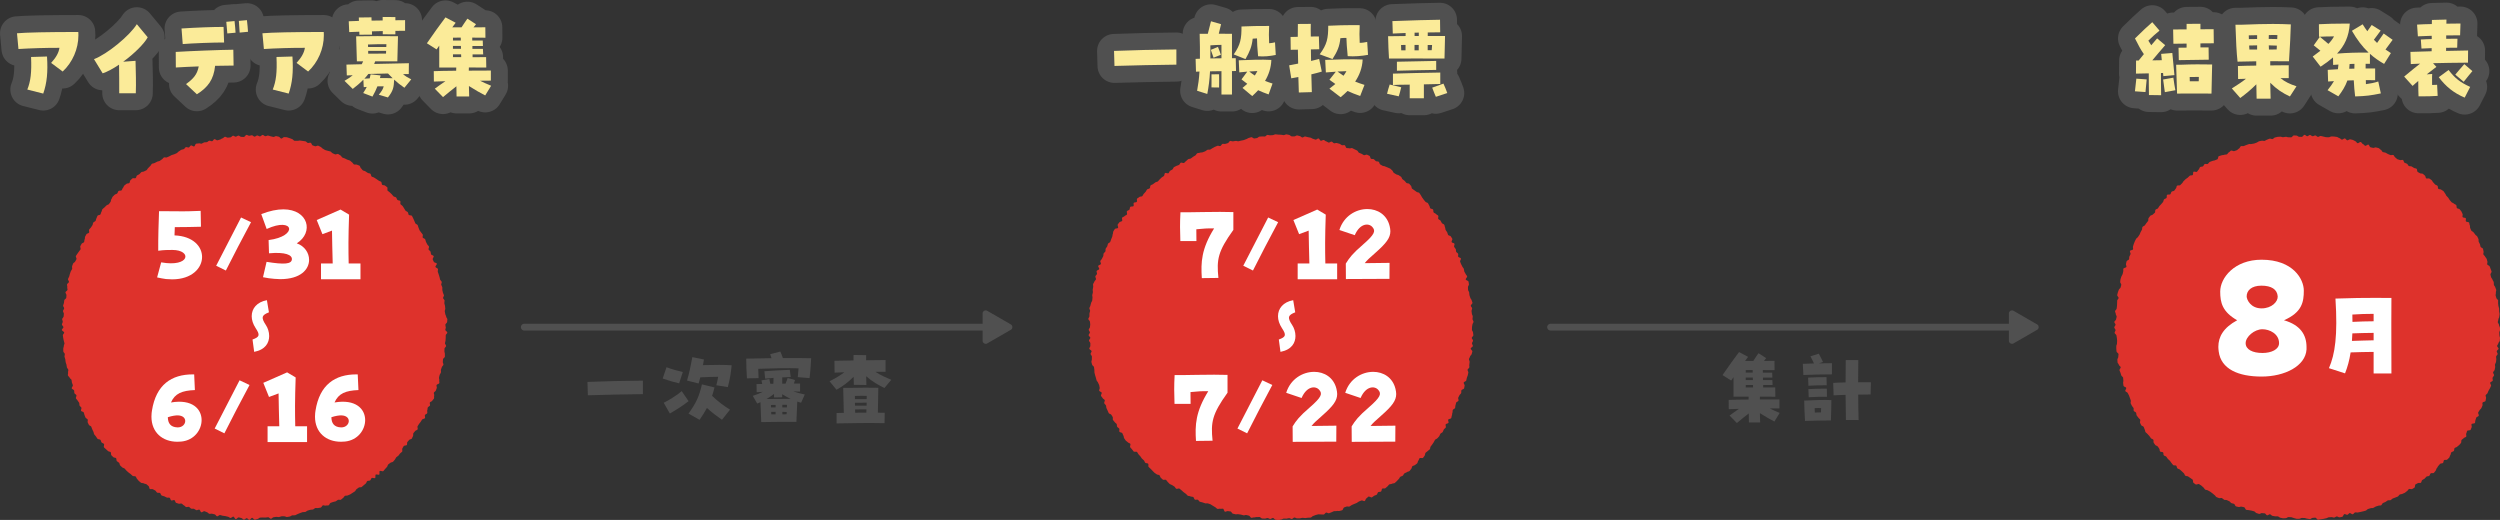
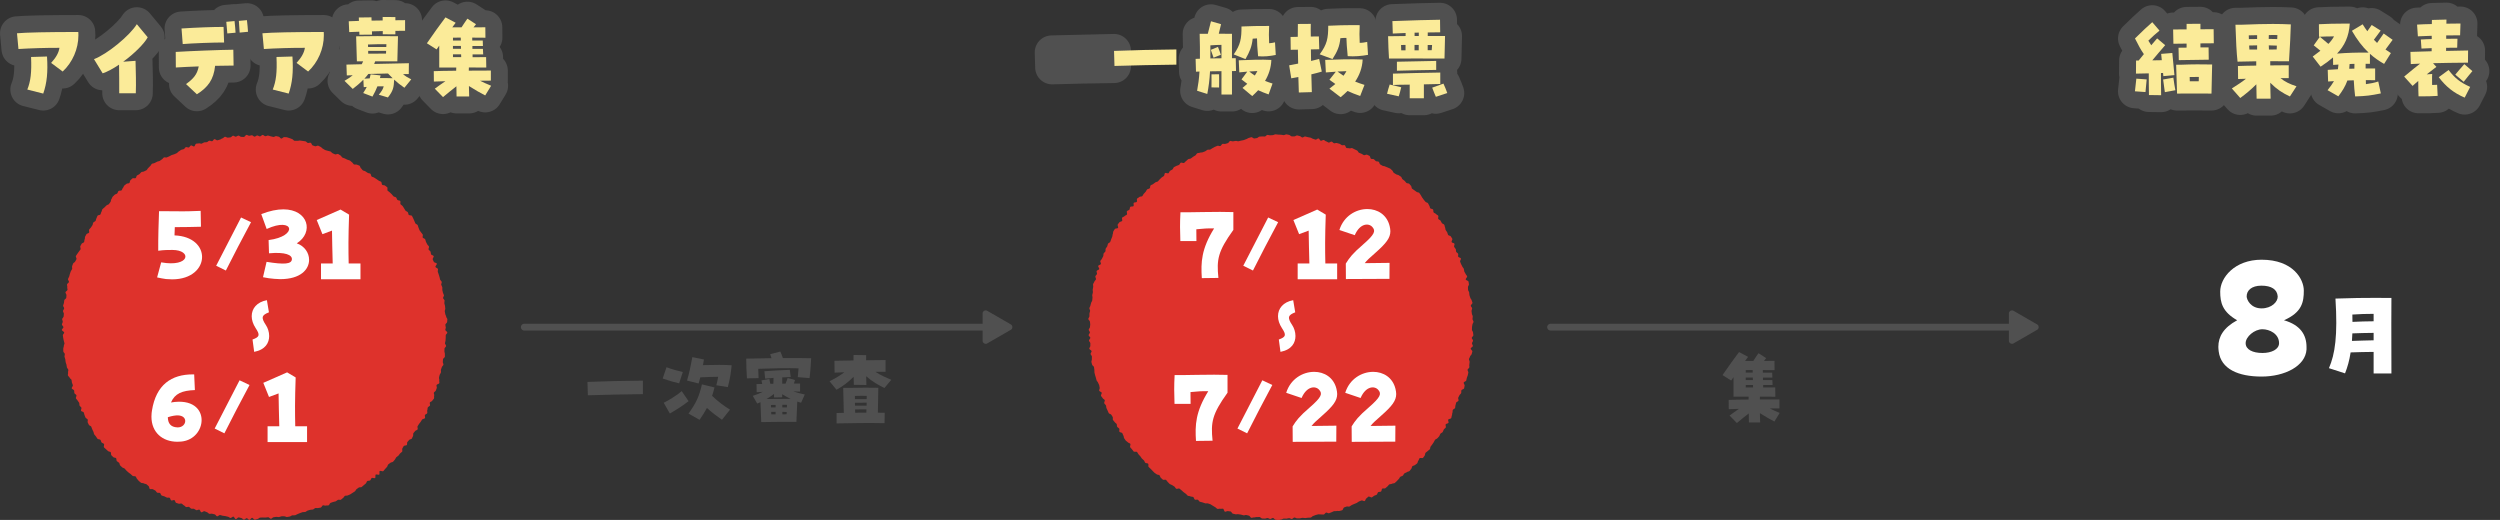
<svg xmlns="http://www.w3.org/2000/svg" id="_レイヤー_2" viewBox="0 0 737.07 153.29">
  <rect x="0" y="0" width="737.07" height="153.29" fill="#333333" stroke="none" />
  <defs>
    <style>.cls-1,.cls-2,.cls-3,.cls-4{stroke-width:0px;}.cls-1,.cls-5{fill:#505050;}.cls-6{stroke-width:2px;}.cls-6,.cls-5,.cls-7{stroke:#505050;}.cls-6,.cls-7{fill:none;stroke-linecap:round;stroke-linejoin:round;}.cls-2{fill:#de322c;}.cls-3{fill:#fbeb99;}.cls-4{fill:#fff;}.cls-5{stroke-width:.5px;}.cls-7{stroke-width:10px;}</style>
  </defs>
  <g id="design">
    <path class="cls-7" d="M15.07,18.55c1.48-1.62,2.24-3,2.46-4.45-3.27-.03-8.96.14-12.09.35l-.43-4.64c2.65-.24,9.1-.38,18.08-.38.03.19.03.32.03.94,0,4.05-1.73,8.02-4.64,10.72l-3.4-2.54ZM8.05,26.41c1-2.48,1.3-5.05,1.11-9.61l4.7-.14c.3,4.62-.03,7.83-1.11,10.93l-4.7-1.19Z" />
    <path class="cls-7" d="M35.1,19.06c-1.75,1.19-3.4,2.08-4.83,2.56l-2.56-4.18c3.89-1.46,10.53-6.91,12.63-10.31l3.21,3.86c-.94,1.81-3.99,4.86-7.23,7.21l3.64-.27c.08,3.21.19,6.45.08,9.56h-4.89c.03-2.32-.03-6.13-.05-8.42Z" />
    <path class="cls-7" d="M54.84,24.79c2.24-1.59,3.32-2.92,3.75-5.21-2.35.08-4.7.19-6.75.32l-.03-4.59c3.81-.24,13.31-.62,16.98-.65l.08,4.67c-1.48,0-3.4.03-5.45.08-.43,4.1-2.13,6.34-5.37,8.39l-3.21-3.02ZM53.52,8.4c3.97-.27,9.8-.49,12.39-.46l.16,4.59c-2.86-.03-9.56.24-12.2.46l-.35-4.59ZM66.72,6.43l2.43-.22c.14,1.03.24,2.65.3,3.43l-2.43.22c-.05-.89-.19-2.4-.3-3.43ZM70.42,6.16l2.38-.22c.14,1.03.27,2.62.32,3.43l-2.46.24c-.05-1-.19-2.48-.24-3.46Z" />
    <path class="cls-7" d="M87.43,18.55c1.48-1.62,2.24-3,2.46-4.45-3.27-.03-8.96.14-12.09.35l-.43-4.64c2.65-.24,9.1-.38,18.08-.38.03.19.03.32.03.94,0,4.05-1.73,8.02-4.64,10.72l-3.4-2.54ZM80.41,26.41c1-2.48,1.3-5.05,1.11-9.61l4.7-.14c.3,4.62-.03,7.83-1.11,10.93l-4.7-1.19Z" />
    <path class="cls-7" d="M111.67,27.94c.97-1.19,1.21-1.62,1.46-2.48h-1.86c-.38.97-.81,1.89-1.46,3.02l-2.73-1.05c.43-.67.78-1.24,1.05-1.81l-.89.08-.11-2.21c-.94.97-2,1.86-3.13,2.73l-2.43-2.38c.92-.54,1.73-1.08,2.43-1.65-.62.03-1.21.05-1.75.05l-.11-3.19c1.51-.05,3.02-.08,4.51-.11.16-.3.3-.57.43-.86h-1.86c-.08-1.73-.16-6.05-.22-7.37,3.48-.08,8.99-.08,12.34-.03-.08,1.97-.14,6.42-.19,7.4h-6.53c-.08.27-.19.51-.3.78,3.46-.08,6.88-.13,10.23-.22l-.03,3.19c-.57,0-1.13.03-1.7.03.65.57,1.38,1.03,2.43,1.54l-2.02,2.48c-1.13-.76-2.13-1.57-3.02-2.4-.11,2.32-.27,3.27-1.84,5.26l-2.7-.81ZM105.93,9.35c-1,.05-2,.08-2.97.11l-.14-3.19c.92-.03,1.94-.05,3-.11,0-.35-.03-.7-.03-1l3.73-.05c0,.27.03.59.03.97,1.11-.03,2.21-.05,3.27-.05v-1.03l3.75.03v.94c1.08-.03,2.08-.03,2.86-.03v3.13c-.92,0-1.86,0-2.86.03v1.03l-3.72-.03v-.94l-3.19.08c0,.35.03.7.03.97l-3.73.03c0-.27-.03-.57-.03-.89ZM109,23.11c.08-.35.19-.76.27-1.19l2.94.32c-.05.27-.13.54-.19.78,1.19-.03,2.43,0,3.75.05-.46-.46-.92-.92-1.38-1.4-1.94.03-3.89.11-5.8.14-.35.49-.73.94-1.16,1.38l1.57-.08ZM113.89,13.85c0-.3,0-.57.03-.81-1.75-.03-3.7,0-5.43.08,0,.22.03.49.03.73h5.37ZM113.81,15.8c0-.24.03-.54.03-.81h-5.29v.84c2.21,0,3.48,0,5.26-.03Z" />
    <path class="cls-7" d="M127.88,20.98c1.13-.05,3.78-.11,6.61-.13,0-.32.03-.65.03-.94h-5.02v-6.45c-.27.38-.51.73-.78,1.11l-2.86-1.81c1.94-2.83,3.91-5.56,5.48-7.64l3,1.59c-.35.46-.67.89-1,1.35h2.73c.7-1.05,1.11-1.7,1.73-2.56l2.54,1.65c-.3.35-.51.62-.73.92,1.16,0,2.29-.03,3.48-.03l.03,3.08c-1.08,0-2.43-.03-3.89-.03v.86h3.1l.05,1.62h-3.1v.84h3.1l.08,1.62h-3.13v.84c1.35,0,2.65-.03,3.99-.03l.05,3.08c-1.4,0-3.21-.03-5.13-.03,0,.3-.03.62-.03.94,3.02-.03,5.7-.03,6.51-.03v2.97c-.62,0-1.78,0-3.21.03.97.49,2.05.97,3.29,1.48l-1.75,2.86c-1.43-.73-3.1-1.7-4.8-2.78.03,1.05.05,2.08.08,3.08h-3.72c-.03-.81-.05-1.86-.05-3-1.3,1.03-2.75,2.16-3.94,3.19l-2.43-2.48c1-.76,2.08-1.48,3.13-2.21-1.46.03-2.67.08-3.4.11l-.03-3.05ZM135.87,11.94c0-.27-.03-.57-.03-.86-.76,0-1.54,0-2.29.03v.84h2.32ZM135.92,14.39c0-.27,0-.57-.03-.84h-2.35v.84h2.38ZM133.55,16.85h2.43c0-.3,0-.57-.03-.84h-2.4v.84Z" />
    <path class="cls-3" d="M15.07,18.55c1.48-1.62,2.24-3,2.46-4.45-3.27-.03-8.96.14-12.09.35l-.43-4.64c2.65-.24,9.1-.38,18.08-.38.03.19.03.32.03.94,0,4.05-1.73,8.02-4.64,10.72l-3.4-2.54ZM8.05,26.41c1-2.48,1.3-5.05,1.11-9.61l4.7-.14c.3,4.62-.03,7.83-1.11,10.93l-4.7-1.19Z" />
    <path class="cls-3" d="M35.1,19.06c-1.75,1.19-3.4,2.08-4.83,2.56l-2.56-4.18c3.89-1.46,10.53-6.91,12.63-10.31l3.21,3.86c-.94,1.81-3.99,4.86-7.23,7.21l3.64-.27c.08,3.21.19,6.45.08,9.56h-4.89c.03-2.32-.03-6.13-.05-8.42Z" />
    <path class="cls-3" d="M54.84,24.79c2.24-1.59,3.32-2.92,3.75-5.21-2.35.08-4.7.19-6.75.32l-.03-4.59c3.81-.24,13.31-.62,16.98-.65l.08,4.67c-1.48,0-3.4.03-5.45.08-.43,4.1-2.13,6.34-5.37,8.39l-3.21-3.02ZM53.52,8.4c3.97-.27,9.8-.49,12.39-.46l.16,4.59c-2.86-.03-9.56.24-12.2.46l-.35-4.59ZM66.72,6.43l2.43-.22c.14,1.03.24,2.65.3,3.43l-2.43.22c-.05-.89-.19-2.4-.3-3.43ZM70.42,6.16l2.38-.22c.14,1.03.27,2.62.32,3.43l-2.46.24c-.05-1-.19-2.48-.24-3.46Z" />
    <path class="cls-3" d="M87.43,18.55c1.48-1.62,2.24-3,2.46-4.45-3.27-.03-8.96.14-12.09.35l-.43-4.64c2.65-.24,9.1-.38,18.08-.38.03.19.03.32.03.94,0,4.05-1.73,8.02-4.64,10.72l-3.4-2.54ZM80.41,26.41c1-2.48,1.3-5.05,1.11-9.61l4.7-.14c.3,4.62-.03,7.83-1.11,10.93l-4.7-1.19Z" />
    <path class="cls-3" d="M111.67,27.94c.97-1.19,1.21-1.62,1.46-2.48h-1.86c-.38.97-.81,1.89-1.46,3.02l-2.73-1.05c.43-.67.78-1.24,1.05-1.81l-.89.08-.11-2.21c-.94.97-2,1.86-3.13,2.73l-2.43-2.38c.92-.54,1.73-1.08,2.43-1.65-.62.03-1.21.05-1.75.05l-.11-3.19c1.51-.05,3.02-.08,4.51-.11.16-.3.3-.57.43-.86h-1.86c-.08-1.73-.16-6.05-.22-7.37,3.48-.08,8.99-.08,12.34-.03-.08,1.97-.14,6.42-.19,7.4h-6.53c-.08.27-.19.51-.3.78,3.46-.08,6.88-.13,10.23-.22l-.03,3.19c-.57,0-1.13.03-1.7.03.65.57,1.38,1.03,2.43,1.54l-2.02,2.48c-1.13-.76-2.13-1.57-3.02-2.4-.11,2.32-.27,3.27-1.84,5.26l-2.7-.81ZM105.93,9.35c-1,.05-2,.08-2.97.11l-.14-3.19c.92-.03,1.94-.05,3-.11,0-.35-.03-.7-.03-1l3.73-.05c0,.27.03.59.03.97,1.11-.03,2.21-.05,3.27-.05v-1.03l3.75.03v.94c1.08-.03,2.08-.03,2.86-.03v3.13c-.92,0-1.86,0-2.86.03v1.03l-3.72-.03v-.94l-3.19.08c0,.35.03.7.03.97l-3.73.03c0-.27-.03-.57-.03-.89ZM109,23.11c.08-.35.19-.76.27-1.19l2.94.32c-.05.27-.13.54-.19.78,1.19-.03,2.43,0,3.75.05-.46-.46-.92-.92-1.38-1.4-1.94.03-3.89.11-5.8.14-.35.49-.73.94-1.16,1.38l1.57-.08ZM113.89,13.85c0-.3,0-.57.03-.81-1.75-.03-3.7,0-5.43.08,0,.22.03.49.03.73h5.37ZM113.81,15.8c0-.24.03-.54.03-.81h-5.29v.84c2.21,0,3.48,0,5.26-.03Z" />
    <path class="cls-3" d="M127.88,20.98c1.13-.05,3.78-.11,6.61-.13,0-.32.03-.65.03-.94h-5.02v-6.45c-.27.38-.51.73-.78,1.11l-2.86-1.81c1.94-2.83,3.91-5.56,5.48-7.64l3,1.59c-.35.46-.67.89-1,1.35h2.73c.7-1.05,1.11-1.7,1.73-2.56l2.54,1.65c-.3.35-.51.62-.73.92,1.16,0,2.29-.03,3.48-.03l.03,3.08c-1.08,0-2.43-.03-3.89-.03v.86h3.1l.05,1.62h-3.1v.84h3.1l.08,1.62h-3.13v.84c1.35,0,2.65-.03,3.99-.03l.05,3.08c-1.4,0-3.21-.03-5.13-.03,0,.3-.03.62-.03.94,3.02-.03,5.7-.03,6.51-.03v2.97c-.62,0-1.78,0-3.21.03.97.49,2.05.97,3.29,1.48l-1.75,2.86c-1.43-.73-3.1-1.7-4.8-2.78.03,1.05.05,2.08.08,3.08h-3.72c-.03-.81-.05-1.86-.05-3-1.3,1.03-2.75,2.16-3.94,3.19l-2.43-2.48c1-.76,2.08-1.48,3.13-2.21-1.46.03-2.67.08-3.4.11l-.03-3.05ZM135.87,11.94c0-.27-.03-.57-.03-.86-.76,0-1.54,0-2.29.03v.84h2.32ZM135.92,14.39c0-.27,0-.57-.03-.84h-2.35v.84h2.38ZM133.55,16.85h2.43c0-.3,0-.57-.03-.84h-2.4v.84Z" />
-     <path class="cls-7" d="M328.45,15.01c5.94-.24,11.55-.35,18.38-.43v4.48c-6.26.08-12.09.19-18.25.38l-.13-4.43Z" />
+     <path class="cls-7" d="M328.45,15.01v4.48c-6.26.08-12.09.19-18.25.38l-.13-4.43Z" />
    <path class="cls-7" d="M360.12,20.98c-1.11,0-2.29.03-3.37.05-.13,2.54-.4,4.53-.81,6.67l-3-.94c.32-1.75.57-3.46.7-5.67-.46.03-.81.03-1.03.05l-.11-3.78c.24-.03.67-.03,1.27-.05.03-2,0-4.37-.08-7.34h2.4c.27-1.16.59-2.35.94-3.7l2.97.86c-.24,1.11-.46,1.94-.67,2.81,1.57,0,2.94,0,3.89.03v7.18h1.11l.08,3.78c-.3,0-.7,0-1.19.03v6.91h-3.1v-6.88ZM360.12,17.17v-3.94c-.94,0-2.08.05-3.27.14v3.86c1.05,0,2.21-.03,3.27-.05ZM356.99,14.69l2.1-.86c.38,1.08.59,1.43.86,2.32l-2.16.86c-.3-.86-.4-1.21-.81-2.32ZM357.18,25.78c0-.92.03-2.7,0-3.86l2.24-.03c.03,1.19.03,2.97,0,3.91l-2.24-.03ZM363.74,16.04c2.02-2.89,2.29-4.62,2.29-8.23,2.81-.11,4.91-.19,8.15-.16-.08,1.89-.11,3.24,0,5.1.65-.03,1.05-.13,1.73-.27l.22,3.72c-1.7.35-3.48.54-5.21.38-.22-2.67-.32-3.75-.32-5.26-.43,0-.78.05-1.27.08-.27,2.43-.89,3.83-2.13,6.02l-3.46-1.38ZM366.33,25.92c.51-.43.97-.84,1.4-1.21l-1.7-1.3,1.7-2.29c-.78.05-1.57.13-2.35.22l-.16-3.56c3.05-.14,6.83-.27,9.61-.11-.08,2.35-.81,4.43-1.86,6.18.67.27,1.4.54,2.21.78l-1.16,3.21c-1.16-.41-2.16-.81-3.08-1.24-.57.62-1.16,1.19-1.75,1.73l-2.86-2.4ZM370.7,20.95c-.78.03-1.59.08-2.4.13.54.43,1.08.81,1.65,1.19.27-.43.54-.86.76-1.32Z" />
    <path class="cls-7" d="M382.78,22.71c-.7.14-1.4.27-2.08.38l-.62-3.83c.78-.16,1.67-.32,2.65-.51-.03-1.38-.05-2.75-.08-4.1-.89,0-1.62.03-2.11.03l-.05-3.78c.73-.03,1.43-.03,2.13-.05,0-1.48,0-2.81.03-3.78l3.81-.03c-.03.89-.03,2.19,0,3.73.78,0,1.57-.03,2.38-.03l.11,3.78c-.76.03-1.59.05-2.46.05.03,1.11.03,2.27.05,3.4.86-.19,1.67-.41,2.38-.59l.78,3.73c-.94.27-2,.57-3.08.81.05,2.13.11,4.02.14,5.24l-3.83.11c-.05-1.13-.08-2.73-.14-4.53ZM389.09,16.01c2.19-2.97,2.51-4.72,2.51-8.42l3.75-.14c1.51-.03,3.05-.05,5.53-.03-.08,1.94-.11,3.32,0,5.21.89,0,1.43-.13,2.21-.27l.24,3.81c-1.84.35-4.13.54-5.99.38-.24-2.75-.35-3.83-.38-5.37-.59-.03-1.05.03-1.78.08-.24,2.46-.89,3.91-2.32,6.15l-3.78-1.4ZM391.95,26.14c.62-.46,1.21-.92,1.75-1.38-.59-.41-1.16-.81-1.75-1.24l1.89-2.38c-1,.05-1.97.13-2.94.22l-.19-3.7c3.48-.14,7.85-.27,11.04-.11-.11,2.48-.97,4.67-2.21,6.51.86.35,1.78.67,2.75.97l-1.27,3.27c-1.35-.46-2.56-.94-3.72-1.48-.67.67-1.35,1.27-2.05,1.84l-3.29-2.51ZM396.11,22.33c.32-.43.62-.89.86-1.35-.86.03-1.75.05-2.65.11.57.43,1.16.84,1.78,1.24Z" />
    <path class="cls-7" d="M408.94,27.65c.19-.81.46-1.78.78-2.73l3.4.81c-.3,1.16-.41,1.73-.73,2.67l-3.46-.76ZM409.26,10.67h.97c1.08-.03,2.56-.03,4.18-.05v-.89c-1.03.05-1.97.08-3.78.16l-.11-3.67c6.94-.24,9.88-.35,14.04-.4l.05,3.7c-1.32.03-2.51.03-3.67.05v1.05h5.1c-.03,1.19-.11,4.99-.16,6.64h-3.91c-2.32-.03-5.86-.03-8.75,0h-3.7c-.11-1.3-.24-4.7-.27-6.59ZM410.67,21.71c3.21-.14,10.15-.24,13.96-.32v3.37c-1.19.03-2.94.05-4.83.11v4.1h-4.18v-4.02c-2.78.03-4.05.05-4.94.11v-3.35ZM411.85,18.2c4.02-.08,8.1-.19,11.58-.24v2.65c-3.29.05-8.48.14-11.58.24v-2.65ZM413.12,14.83h1.27v-1.59c-.32.03-.7.03-1.32.03,0,.19.03,1.05.05,1.57ZM417.04,14.83h1.24v-1.59h-1.24v1.59ZM417.06,10.61h1.24v-1c-.41,0-.81.03-1.24.03v.97ZM420.92,14.8h1.19c.03-.51.08-1.03.11-1.54h-1.3v1.54ZM422.25,25.84l3.32-1.19c.38.84.81,1.86,1.13,2.78l-3.37,1.11c-.41-.92-.65-1.59-1.08-2.7Z" />
    <path class="cls-3" d="M328.45,15.01c5.94-.24,11.55-.35,18.38-.43v4.48c-6.26.08-12.09.19-18.25.38l-.13-4.43Z" />
    <path class="cls-3" d="M360.12,20.98c-1.11,0-2.29.03-3.37.05-.13,2.54-.4,4.53-.81,6.67l-3-.94c.32-1.75.57-3.46.7-5.67-.46.03-.81.03-1.03.05l-.11-3.78c.24-.03.67-.03,1.27-.05.03-2,0-4.37-.08-7.34h2.4c.27-1.16.59-2.35.94-3.7l2.97.86c-.24,1.11-.46,1.94-.67,2.81,1.57,0,2.94,0,3.89.03v7.18h1.11l.08,3.78c-.3,0-.7,0-1.19.03v6.91h-3.1v-6.88ZM360.12,17.17v-3.94c-.94,0-2.08.05-3.27.14v3.86c1.05,0,2.21-.03,3.27-.05ZM356.99,14.69l2.1-.86c.38,1.08.59,1.43.86,2.32l-2.16.86c-.3-.86-.4-1.21-.81-2.32ZM357.18,25.78c0-.92.03-2.7,0-3.86l2.24-.03c.03,1.19.03,2.97,0,3.91l-2.24-.03ZM363.74,16.04c2.02-2.89,2.29-4.62,2.29-8.23,2.81-.11,4.91-.19,8.15-.16-.08,1.89-.11,3.24,0,5.1.65-.03,1.05-.13,1.73-.27l.22,3.72c-1.7.35-3.48.54-5.21.38-.22-2.67-.32-3.75-.32-5.26-.43,0-.78.05-1.27.08-.27,2.43-.89,3.83-2.13,6.02l-3.46-1.38ZM366.33,25.92c.51-.43.97-.84,1.4-1.21l-1.7-1.3,1.7-2.29c-.78.05-1.57.13-2.35.22l-.16-3.56c3.05-.14,6.83-.27,9.61-.11-.08,2.35-.81,4.43-1.86,6.18.67.27,1.4.54,2.21.78l-1.16,3.21c-1.16-.41-2.16-.81-3.08-1.24-.57.62-1.16,1.19-1.75,1.73l-2.86-2.4ZM370.7,20.95c-.78.03-1.59.08-2.4.13.54.43,1.08.81,1.65,1.19.27-.43.54-.86.76-1.32Z" />
    <path class="cls-3" d="M382.78,22.71c-.7.14-1.4.27-2.08.38l-.62-3.83c.78-.16,1.67-.32,2.65-.51-.03-1.38-.05-2.75-.08-4.1-.89,0-1.62.03-2.11.03l-.05-3.78c.73-.03,1.43-.03,2.13-.05,0-1.48,0-2.81.03-3.78l3.81-.03c-.03.89-.03,2.19,0,3.73.78,0,1.57-.03,2.38-.03l.11,3.78c-.76.03-1.59.05-2.46.05.03,1.11.03,2.27.05,3.4.86-.19,1.67-.41,2.38-.59l.78,3.73c-.94.27-2,.57-3.08.81.05,2.13.11,4.02.14,5.24l-3.83.11c-.05-1.13-.08-2.73-.14-4.53ZM389.09,16.01c2.19-2.97,2.51-4.72,2.51-8.42l3.75-.14c1.51-.03,3.05-.05,5.53-.03-.08,1.94-.11,3.32,0,5.21.89,0,1.43-.13,2.21-.27l.24,3.81c-1.84.35-4.13.54-5.99.38-.24-2.75-.35-3.83-.38-5.37-.59-.03-1.05.03-1.78.08-.24,2.46-.89,3.91-2.32,6.15l-3.78-1.4ZM391.95,26.14c.62-.46,1.21-.92,1.75-1.38-.59-.41-1.16-.81-1.75-1.24l1.89-2.38c-1,.05-1.97.13-2.94.22l-.19-3.7c3.48-.14,7.85-.27,11.04-.11-.11,2.48-.97,4.67-2.21,6.51.86.35,1.78.67,2.75.97l-1.27,3.27c-1.35-.46-2.56-.94-3.72-1.48-.67.67-1.35,1.27-2.05,1.84l-3.29-2.51ZM396.11,22.33c.32-.43.62-.89.86-1.35-.86.03-1.75.05-2.65.11.57.43,1.16.84,1.78,1.24Z" />
    <path class="cls-3" d="M408.94,27.65c.19-.81.46-1.78.78-2.73l3.4.81c-.3,1.16-.41,1.73-.73,2.67l-3.46-.76ZM409.26,10.67h.97c1.08-.03,2.56-.03,4.18-.05v-.89c-1.03.05-1.97.08-3.78.16l-.11-3.67c6.94-.24,9.88-.35,14.04-.4l.05,3.7c-1.32.03-2.51.03-3.67.05v1.05h5.1c-.03,1.19-.11,4.99-.16,6.64h-3.91c-2.32-.03-5.86-.03-8.75,0h-3.7c-.11-1.3-.24-4.7-.27-6.59ZM410.67,21.71c3.21-.14,10.15-.24,13.96-.32v3.37c-1.19.03-2.94.05-4.83.11v4.1h-4.18v-4.02c-2.78.03-4.05.05-4.94.11v-3.35ZM411.85,18.2c4.02-.08,8.1-.19,11.58-.24v2.65c-3.29.05-8.48.14-11.58.24v-2.65ZM413.12,14.83h1.27v-1.59c-.32.03-.7.03-1.32.03,0,.19.03,1.05.05,1.57ZM417.04,14.83h1.24v-1.59h-1.24v1.59ZM417.06,10.61h1.24v-1c-.41,0-.81.03-1.24.03v.97ZM420.92,14.8h1.19c.03-.51.08-1.03.11-1.54h-1.3v1.54ZM422.25,25.84l3.32-1.19c.38.84.81,1.86,1.13,2.78l-3.37,1.11c-.41-.92-.65-1.59-1.08-2.7Z" />
    <path class="cls-1" d="M173.2,112.6c5.28-.22,10.27-.31,16.35-.38v3.98c-5.57.07-10.75.17-16.23.34l-.12-3.94Z" />
    <path class="cls-1" d="M195.38,111.6l1.13-3.34c1.2.5,3.65,1.18,4.8,1.42l-1.08,3.34c-1.49-.34-3.05-.79-4.85-1.42ZM195.69,118.75c1.63-.84,3.82-2.14,5.3-3.43l2.02,2.95c-1.58,1.27-3.72,2.62-5.52,3.65l-1.8-3.17ZM211.2,113.56c.24-.96.43-1.7.53-2.47-1.75.02-3.53.07-5.26.17-.17.6-.31,1.18-.5,1.8l-3.41-.86c.72-2.52,1.03-4.01,1.56-6.91l3.43.7-.31,1.66c3.1-.1,6.91-.1,8.47.05-.19,1.99-.46,3.91-1.13,6.43l-3.38-.55ZM202.99,121.94c2.28-3.19,3.1-4.94,3.96-8.62l3.7.91c-.22.91-.46,1.73-.7,2.47,1.78,1.75,3.6,3.02,5.28,4.08l-2.38,2.98c-1.56-1.1-2.83-2.04-4.42-3.48-.58,1.1-1.3,2.21-2.18,3.5l-3.26-1.85Z" />
    <path class="cls-1" d="M220,105.74c1.03-.02,1.68-.05,7.46-.14-.12-.41-.26-.79-.38-1.18l2.98-.77c.31.7.53,1.25.74,1.92,2.95-.02,5.81-.02,8.35.05-.1,1.94-.24,4.13-.48,5.86l-3.46-.29c.07-.67.14-1.66.22-2.59-3.29-.12-7.06-.02-11.88.14.02.96.05,1.94.1,2.74l-3.43.07c-.14-1.49-.19-3.98-.22-5.81ZM224.25,118.56c-.31.14-.65.26-1.01.41l-1.3-2.26c1.2-.41,2.11-.74,3-1.2l-.58.05c-.38.05-.77.05-1.27.07l-.05-2.4c.46,0,1.03-.02,1.68-.02-.07-.31-.14-.62-.22-1.06l2.33-.41c.05.41.17.94.29,1.42.29,0,.6,0,.89-.02,0-.58.02-1.18.05-1.73-.89.07-1.75.14-2.47.22l-.22-2.18c2.38-.17,5.26-.36,7.49-.41l.26,2.11c-.82.02-1.66.07-2.5.12-.02.58,0,1.25,0,1.85h.98c.24-.6.53-1.3.62-1.68l2.18.6c-.12.36-.22.72-.34,1.03h1.82v2.38c-.74,0-1.08-.02-2.02-.1,1.06.41,2.16.7,3.41.96l-1.08,2.42c-.36-.1-.74-.19-1.13-.34-.05,1.49-.14,3.82-.26,5.98-3.1-.02-6.67.02-10.15.07h-.22c-.1-1.92-.14-3.72-.22-5.88ZM228.21,116.13c-.74.58-1.44,1.08-2.21,1.51,3.1-.02,5.14-.05,7.1-.05-.84-.41-1.7-.86-2.5-1.37,0,.26,0,.55.02.91l-2.4.05c0-.41-.02-.72-.02-1.06ZM227.32,120.12h1.34c0-.26.02-.53.02-.74-.48.02-.94.02-1.37.02v.72ZM228.67,122.16v-.74c-.41,0-.84,0-1.3.02.02.24.02.48.02.72h1.27ZM232,120.12c0-.26,0-.53.02-.77h-1.37v.77h1.34ZM230.68,122.16c.43,0,.84,0,1.22-.02.02-.22.02-.46.05-.67-.46-.02-.89-.02-1.3-.05,0,.26.02.5.02.74Z" />
    <path class="cls-1" d="M244.58,112.41c1.99-1.03,3.12-1.7,4.34-2.66-1.15.05-2.14.07-2.86.12l-.05-3.5c.98-.02,3.19-.05,5.62-.1,0-.55,0-1.08.02-1.61l3.72.05c-.02.5-.02,1.01-.02,1.51,2.69-.02,5.06-.07,5.74-.07v3.46c-.7,0-1.73,0-2.98.02,1.51,1.01,2.95,1.61,4.66,2.35l-2.02,2.42c-1.73-.86-3.65-1.92-5.38-3.48.02.84.05,1.7.07,2.59l-3.7-.05c-.02-.74-.05-1.54-.07-2.38-1.61,1.61-2.88,2.59-5.04,3.84l-2.06-2.52ZM246.64,121.77c.72-.02,1.42-.02,2.14-.05-.1-2.86-.14-6.82-.17-7.37h2.38c3.19-.07,5.18-.07,7.97-.02-.02,1.46-.07,4.9-.14,7.34.67,0,1.34.02,2.02.02l-.05,3.07c-4.58-.1-9.34-.02-14.14.07v-3.07ZM255.52,117.67c.02-.36.02-.7.02-.96-1.22-.02-2.21-.02-3.5.02,0,.31,0,.62.02.94h3.46ZM255.5,119.61c0-.29,0-.6.02-.89-1.06,0-2.26,0-3.46.02.02.29.02.58.02.86h3.41ZM252.14,121.68c1.1,0,2.21-.02,3.29-.02.02-.31.02-.65.02-.98-1.01,0-2.16,0-3.34.02,0,.31,0,.65.02.98Z" />
    <line class="cls-6" x1="154.57" y1="96.45" x2="293.92" y2="96.45" />
    <path class="cls-5" d="M297.92,95.88l-7-4.04c-.43-.25-.97.06-.97.56v8.08c0,.5.54.81.97.56l7-4.04c.43-.25.43-.87,0-1.12Z" />
    <line class="cls-6" x1="457.15" y1="96.45" x2="596.5" y2="96.45" />
    <path class="cls-5" d="M600.5,95.88l-7-4.04c-.43-.25-.97.06-.97.56v8.08c0,.5.54.81.97.56l7-4.04c.43-.25.43-.87,0-1.12Z" />
    <path class="cls-7" d="M633.57,28c-.05-2-.05-4.29-.05-6.37-1.51.03-2.94.08-3.78.08l.03-3.86h.76c.51-.65,1.03-1.27,1.54-1.89-1-1.43-1.48-2.4-2.62-4.62,2.21-2.21,3.83-3.67,5.1-4.8l2.13,2.48c-1.27,1.05-2.19,1.89-3.29,2.97.24.41.49.78.86,1.35l1.73-2.02,2.38,2c-1.21,1.4-2.73,3.16-3.81,4.48.95-.03,1.89-.05,2.81-.05-.08-.84-.13-1.54-.19-1.86l3.29-.27c.08.84.51,5.56.62,6.53l-3.27.3c-.03-.16-.05-.49-.08-.94-.19.03-.41.03-.62.03,0,2.05,0,4.29.05,6.53l-3.59-.05ZM629.44,26.92c.11-1.27.3-2.54.41-3.73l3.05.22c-.05.65-.24,2.81-.35,3.73l-3.1-.22ZM637.75,23.44l3.02-.54c.19,1.46.35,2.43.59,3.7l-3.1.57c-.05-.57-.41-2.97-.51-3.73ZM642.29,14.07c.86,0,1.65-.03,2.38-.03v-1.19c-1.51.03-2.92.03-3.89.05l-.08-4.21c1.19,0,2.56-.03,3.97-.03v-1.62l4.08-.03v1.62c1.46-.03,2.81-.03,3.89-.03l.05,4.16c-.97,0-2.38.03-3.94.03v1.19h2.4l.05,3.62c-2.73.03-5.97.08-8.83.13l-.08-3.67ZM641.59,19.09h1.32c3.86-.16,5.99-.13,9.29-.08-.03,1.67-.16,7.72-.19,8.58-3.37-.03-6.78-.03-10.15,0-.11-3.81-.22-7.02-.27-8.5ZM648.25,23.95c0-.43.03-.86.03-1.27-.97,0-1.78,0-2.7.03,0,.4.03.81.03,1.24h2.65Z" />
    <path class="cls-7" d="M665.21,24.87c-1.62,1.62-3.1,2.83-4.72,4.02l-2.48-2.81c1.65-1.08,2.94-1.86,4.16-2.86l-2.32.08-.05-3.83c1.16-.05,3.19-.11,5.4-.13v-1.27l-5.51.11c-.27-2.29-.49-6.37-.62-10.88h1.51c4.13-.16,7.02-.24,9.53-.24,1.86,0,3.51.05,5.29.13-.05,1.89-.27,7.13-.54,10.88-1.84-.03-3.7-.03-5.53-.03v1.24c2.43-.03,4.59-.05,5.45-.05v3.81h-2.43c1.27,1.03,2.7,1.75,4.72,2.4l-1.94,3c-2.21-1.03-3.83-2.08-5.8-4.05.03,1.62.05,3.24.11,4.7h-4.13l-.08-4.21ZM665.46,11.5v-1.13c-.86.03-1.73.03-2.46.05,0,.38.03.73.03,1.11.86-.03,1.65-.03,2.43-.03ZM665.46,14.61v-1.24c-.73,0-1.51.03-2.35.05l.08,1.19h2.27ZM671.45,10.34c-.65-.03-1.54-.03-2.54,0-.03.35-.03.76-.03,1.13.78.03,1.62.03,2.51.05.03-.43.05-.84.05-1.19ZM671.23,14.58c0-.38.03-.76.05-1.13l-2.38-.08c.03.43.03.84.05,1.24.81,0,1.57-.03,2.27-.03Z" />
    <path class="cls-7" d="M693.94,23.68c-.62,0-1.24.03-1.86.05-.62,1.75-1.54,3.19-2.67,4.67l-3.18-1.81c.75-.94,1.38-1.78,1.89-2.67-.57.03-1.16.05-1.73.11l-.11-3.43c1.03-.08,2.02-.13,3-.19.08-.43.13-.89.16-1.38-.51.03-1.03.05-1.57.11l-.03-2.21c-1.08.94-2.29,1.84-3.67,2.73l-2.32-3c.86-.65,1.62-1.19,2.27-1.7-.67-.54-1.24-.97-1.97-1.59l1.81-2.54c.94.78,1.7,1.4,2.51,2.11.7-.7,1.21-1.38,1.67-2.21-1.46,0-2.97.03-4.43.11l-.03-3.7c1.94-.11,5.02-.19,8.02-.19h1.08c-.24,3.83-1.54,6.51-3.75,8.85,3.02-.24,5.78-.32,9.29-.3-1.84-1.73-3.4-3.81-4.91-6.42l3.16-1.92c.49.78.94,1.46,1.38,2.05.4-.59.78-1.16,1.29-1.84l2.65,1.65c-.73,1.03-1.32,1.81-2,2.7.3.32.62.65.94.94.73-1.05,1.21-1.78,1.94-2.78l2.65,1.86c-.86,1.21-1.54,2.11-2.11,2.86.49.35,1,.67,1.59,1.05l-2,3.19c-1.57-.89-2.94-1.86-4.18-2.97v2.94h-1.27v1.38h2.81v3.46c-.95,0-1.86-.03-2.75-.03,0,.46.03.86.03,1.19,1.35-.19,2.29-.35,3.64-.78l.76,3.51c-3.05.62-4.21.78-7.58.89-.19-1.51-.32-3.1-.4-4.75ZM694.13,20.25c0-.49,0-.94.03-1.43-.49.03-.97.03-1.43.05-.03.49-.05.94-.11,1.4.51-.03,1-.03,1.51-.03Z" />
    <path class="cls-7" d="M708.82,22.57c2.29-1.89,3.56-2.94,4.7-3.81-.97.05-1.89.08-2.75.13l-.11-3.59c1.67-.05,3.48-.11,6.26-.19v-.92c-.86.03-1.81.05-3,.13l-.19-2.67c1.19-.08,2.24-.11,3.21-.13v-.97c-2,.08-3.13.11-4.08.16l-.24-3.46c1.16-.08,2.65-.13,4.35-.16.03-.27.03-.51.03-1.21l4.29-.11c0,.35-.03.78-.03,1.21,1.51-.03,2.97-.03,4.16-.05l-.11,3.48c-1.89,0-3,0-4.1.03v1c1.21,0,2.35-.03,3.32-.03l-.08,2.65c-.97,0-2.08,0-3.27.03v.92c2.38-.05,4.64-.11,6.48-.13l-.03,3.59c-3.67.03-7.29.08-10.31.16l1,1.08c-.92.73-1.89,1.46-2.86,2.21l1.62-.11c-.05.19-.05,1.05-.03,3.24l1.48-.05.16,3.27c-1.3.11-3.64.16-5.64.13-.05-.73-.08-2.48-.08-4.53-.57.49-1.13.94-1.67,1.46l-2.48-2.75ZM719.02,22.76l2.89-2.13c1.89,2.46,3.4,3.64,6.37,4.99l-1.62,3.16c-3.18-1.35-5.51-3.19-7.64-6.02ZM723.88,22.01c.78-.97,1.48-1.75,2.67-3.1l2.38,2.05c-.84,1.03-1.35,1.59-2.56,3.16l-2.48-2.11Z" />
    <path class="cls-3" d="M633.57,28c-.05-2-.05-4.29-.05-6.37-1.51.03-2.94.08-3.78.08l.03-3.86h.76c.51-.65,1.03-1.27,1.54-1.89-1-1.43-1.48-2.4-2.62-4.62,2.21-2.21,3.83-3.67,5.1-4.8l2.13,2.48c-1.27,1.05-2.19,1.89-3.29,2.97.24.41.49.78.86,1.35l1.73-2.02,2.38,2c-1.21,1.4-2.73,3.16-3.81,4.48.95-.03,1.89-.05,2.81-.05-.08-.84-.13-1.54-.19-1.86l3.29-.27c.08.84.51,5.56.62,6.53l-3.27.3c-.03-.16-.05-.49-.08-.94-.19.03-.41.03-.62.03,0,2.05,0,4.29.05,6.53l-3.59-.05ZM629.44,26.92c.11-1.27.3-2.54.41-3.73l3.05.22c-.05.65-.24,2.81-.35,3.73l-3.1-.22ZM637.75,23.44l3.02-.54c.19,1.46.35,2.43.59,3.7l-3.1.57c-.05-.57-.41-2.97-.51-3.73ZM642.29,14.07c.86,0,1.65-.03,2.38-.03v-1.19c-1.51.03-2.92.03-3.89.05l-.08-4.21c1.19,0,2.56-.03,3.97-.03v-1.62l4.08-.03v1.62c1.46-.03,2.81-.03,3.89-.03l.05,4.16c-.97,0-2.38.03-3.94.03v1.19h2.4l.05,3.62c-2.73.03-5.97.08-8.83.13l-.08-3.67ZM641.59,19.09h1.32c3.86-.16,5.99-.13,9.29-.08-.03,1.67-.16,7.72-.19,8.58-3.37-.03-6.78-.03-10.15,0-.11-3.81-.22-7.02-.27-8.5ZM648.25,23.95c0-.43.03-.86.03-1.27-.97,0-1.78,0-2.7.03,0,.4.03.81.03,1.24h2.65Z" />
    <path class="cls-3" d="M665.21,24.87c-1.62,1.62-3.1,2.83-4.72,4.02l-2.48-2.81c1.65-1.08,2.94-1.86,4.16-2.86l-2.32.08-.05-3.83c1.16-.05,3.19-.11,5.4-.13v-1.27l-5.51.11c-.27-2.29-.49-6.37-.62-10.88h1.51c4.13-.16,7.02-.24,9.53-.24,1.86,0,3.51.05,5.29.13-.05,1.89-.27,7.13-.54,10.88-1.84-.03-3.7-.03-5.53-.03v1.24c2.43-.03,4.59-.05,5.45-.05v3.81h-2.43c1.27,1.03,2.7,1.75,4.72,2.4l-1.94,3c-2.21-1.03-3.83-2.08-5.8-4.05.03,1.62.05,3.24.11,4.7h-4.13l-.08-4.21ZM665.46,11.5v-1.13c-.86.03-1.73.03-2.46.05,0,.38.03.73.03,1.11.86-.03,1.65-.03,2.43-.03ZM665.46,14.61v-1.24c-.73,0-1.51.03-2.35.05l.08,1.19h2.27ZM671.45,10.34c-.65-.03-1.54-.03-2.54,0-.03.35-.03.76-.03,1.13.78.03,1.62.03,2.51.05.03-.43.05-.84.05-1.19ZM671.23,14.58c0-.38.03-.76.05-1.13l-2.38-.08c.03.43.03.84.05,1.24.81,0,1.57-.03,2.27-.03Z" />
    <path class="cls-3" d="M693.94,23.68c-.62,0-1.24.03-1.86.05-.62,1.75-1.54,3.19-2.67,4.67l-3.18-1.81c.75-.94,1.38-1.78,1.89-2.67-.57.03-1.16.05-1.73.11l-.11-3.43c1.03-.08,2.02-.13,3-.19.08-.43.13-.89.16-1.38-.51.03-1.03.05-1.57.11l-.03-2.21c-1.08.94-2.29,1.84-3.67,2.73l-2.32-3c.86-.65,1.62-1.19,2.27-1.7-.67-.54-1.24-.97-1.97-1.59l1.81-2.54c.94.78,1.7,1.4,2.51,2.11.7-.7,1.21-1.38,1.67-2.21-1.46,0-2.97.03-4.43.11l-.03-3.7c1.94-.11,5.02-.19,8.02-.19h1.08c-.24,3.83-1.54,6.51-3.75,8.85,3.02-.24,5.78-.32,9.29-.3-1.84-1.73-3.4-3.81-4.91-6.42l3.16-1.92c.49.78.94,1.46,1.38,2.05.4-.59.78-1.16,1.29-1.84l2.65,1.65c-.73,1.03-1.32,1.81-2,2.7.3.32.62.65.94.94.73-1.05,1.21-1.78,1.94-2.78l2.65,1.86c-.86,1.21-1.54,2.11-2.11,2.86.49.35,1,.67,1.59,1.05l-2,3.19c-1.57-.89-2.94-1.86-4.18-2.97v2.94h-1.27v1.38h2.81v3.46c-.95,0-1.86-.03-2.75-.03,0,.46.03.86.03,1.19,1.35-.19,2.29-.35,3.64-.78l.76,3.51c-3.05.62-4.21.78-7.58.89-.19-1.51-.32-3.1-.4-4.75ZM694.13,20.25c0-.49,0-.94.03-1.43-.49.03-.97.03-1.43.05-.03.49-.05.94-.11,1.4.51-.03,1-.03,1.51-.03Z" />
    <path class="cls-3" d="M708.82,22.57c2.29-1.89,3.56-2.94,4.7-3.81-.97.05-1.89.08-2.75.13l-.11-3.59c1.67-.05,3.48-.11,6.26-.19v-.92c-.86.03-1.81.05-3,.13l-.19-2.67c1.19-.08,2.24-.11,3.21-.13v-.97c-2,.08-3.13.11-4.08.16l-.24-3.46c1.16-.08,2.65-.13,4.35-.16.03-.27.03-.51.03-1.21l4.29-.11c0,.35-.03.78-.03,1.21,1.51-.03,2.97-.03,4.16-.05l-.11,3.48c-1.89,0-3,0-4.1.03v1c1.21,0,2.35-.03,3.32-.03l-.08,2.65c-.97,0-2.08,0-3.27.03v.92c2.38-.05,4.64-.11,6.48-.13l-.03,3.59c-3.67.03-7.29.08-10.31.16l1,1.08c-.92.73-1.89,1.46-2.86,2.21l1.62-.11c-.05.19-.05,1.05-.03,3.24l1.48-.05.16,3.27c-1.3.11-3.64.16-5.64.13-.05-.73-.08-2.48-.08-4.53-.57.49-1.13.94-1.67,1.46l-2.48-2.75ZM719.02,22.76l2.89-2.13c1.89,2.46,3.4,3.64,6.37,4.99l-1.62,3.16c-3.18-1.35-5.51-3.19-7.64-6.02ZM723.88,22.01c.78-.97,1.48-1.75,2.67-3.1l2.38,2.05c-.84,1.03-1.35,1.59-2.56,3.16l-2.48-2.11Z" />
    <path class="cls-1" d="M509.65,117.91c1.01-.05,3.36-.1,5.88-.12,0-.29.02-.58.02-.84h-4.46v-5.74c-.24.34-.46.65-.7.98l-2.54-1.61c1.73-2.52,3.48-4.94,4.87-6.79l2.67,1.42c-.31.41-.6.79-.89,1.2h2.42c.62-.94.98-1.51,1.54-2.28l2.26,1.46c-.26.31-.46.55-.65.82,1.03,0,2.04-.02,3.1-.02l.02,2.74c-.96,0-2.16-.02-3.46-.02v.77h2.76l.05,1.44h-2.76v.74h2.76l.07,1.44h-2.78v.74c1.2,0,2.35-.02,3.55-.02l.05,2.74c-1.25,0-2.86-.02-4.56-.02,0,.26-.02.55-.02.84,2.69-.02,5.06-.02,5.78-.02v2.64c-.55,0-1.58,0-2.86.02.86.43,1.82.86,2.93,1.32l-1.56,2.54c-1.27-.65-2.76-1.51-4.27-2.47.02.94.05,1.85.07,2.74h-3.31c-.02-.72-.05-1.66-.05-2.66-1.15.91-2.45,1.92-3.5,2.83l-2.16-2.21c.89-.67,1.85-1.32,2.78-1.97-1.3.02-2.38.07-3.02.1l-.02-2.71ZM516.75,109.87c0-.24-.02-.5-.02-.77-.67,0-1.37,0-2.04.02v.74h2.06ZM516.8,112.05c0-.24,0-.5-.02-.74h-2.09v.74h2.11ZM514.69,114.24h2.16c0-.26,0-.5-.02-.74h-2.14v.74Z" />
-     <path class="cls-1" d="M531.51,107.27c.98-.05,2.14-.07,3.29-.12-.31-.72-.58-1.25-1.03-2.09l2.45-.79c.46.84.74,1.37,1.25,2.45l-1.22.41c1.37-.02,2.69-.05,3.86-.05v3.29c-2.38,0-5.98.07-8.42.19l-.17-3.29ZM531.92,118.1c2.26-.12,6.38-.26,8.02-.14,0,2.16-.07,3.84-.14,6-2.54.02-5.09.05-7.63.14-.12-2.06-.22-4.06-.24-6ZM533.09,111.33c1.8-.1,3.62-.14,5.42-.14l.05,2.4c-1.8-.02-3.58.02-5.38.14l-.1-2.4ZM533.17,114.72c1.8-.1,3.62-.14,5.42-.14l.05,2.4c-1.8-.02-3.58.02-5.38.14l-.1-2.4ZM536.89,121.58c0-.46.02-.86.02-1.27-.55-.02-1.15-.02-1.9.02,0,.43.02.86.05,1.3.58-.02,1.18-.02,1.82-.05ZM544.23,123.81c-.05-2.02-.07-4.63-.1-7.39-1.44.02-2.71.1-3.53.14l-.12-3.67c.96-.07,2.26-.12,3.65-.14,0-2.35.02-4.66.05-6.6l3.7.02c-.02,1.9-.05,4.18-.05,6.53h3.77l-.1,3.6c-.82,0-2.16.02-3.65.05.02,2.81.05,5.5.12,7.49l-3.75-.02Z" />
    <path class="cls-2" d="M131.46,96.45c0,.27-.16.52-.17.79s.6.54.6.81-.46.51-.47.78,0,.53-.02.79-.02.53-.04.79-.15.52-.17.78.36.56.33.83-.44.49-.47.75.01.53-.02.79.16.55.13.82.04.54,0,.8-.51.45-.55.71-.01.53-.06.79.23.58.18.84-.4.46-.46.72-.21.49-.27.75.06.55,0,.81-.31.47-.38.72-.11.51-.18.77.14.59.07.84.09.58.01.83-.74.32-.82.57.15.6.07.85-.18.5-.27.75-.48.39-.58.63.19.63.09.88.04.59-.06.83-.39.41-.49.66-.64.3-.74.55.15.64.04.88-.53.34-.64.58-.04.56-.15.8.1.64-.02.88-.55.31-.67.55.14.67.01.9-.72.21-.85.44-.3.44-.43.67-.35.4-.48.63-.29.44-.42.66.15.71,0,.94-.58.26-.72.48-.36.39-.51.61.03.66-.12.88-.2.51-.35.73-.64.19-.79.41-.36.38-.52.6,0,.67-.16.88-.73.09-.9.3-.24.48-.41.69.11.78-.07.98-.44.33-.61.52-.3.44-.48.64-.46.3-.64.49-.24.51-.42.7-.34.41-.52.6-.61.15-.79.33-.45.29-.64.48-.19.57-.38.75-.34.41-.54.59-.32.44-.52.62-.87-.19-1.07-.02.06.88-.14,1.05-.82-.16-1.03,0,.01.86-.19,1.02-.81-.17-1.01,0-.25.54-.46.7-.63.04-.84.19-.24.57-.45.73-.39.36-.61.51-.39.38-.6.52-.63,0-.85.15-.41.33-.64.47-.29.53-.52.67-.44.3-.67.43-.44.31-.67.44-.5.18-.74.31-.6.01-.83.13-.33.51-.56.63-.4.39-.63.51-.63-.08-.87.04-.43.33-.67.44-.54.09-.78.19-.5.16-.75.27-.31.62-.56.72-.58-.03-.83.07-.63-.16-.87-.06-.35.56-.6.65-.55.05-.79.13-.58-.07-.83.01-.44.35-.69.43-.55,0-.8.08-.5.15-.76.23-.45.34-.71.41-.55-.01-.8.06-.49.21-.75.27-.48.25-.74.31-.48.29-.74.34-.55-.03-.81.02-.48.31-.74.35-.52.09-.78.14-.58-.25-.84-.21-.54-.04-.8,0-.5.2-.77.23-.54-.1-.8-.07-.52.1-.78.12-.49.43-.76.45-.57-.48-.83-.46-.52.09-.78.1-.53-.03-.79-.02-.52.02-.79.03-.52.4-.78.41-.53.21-.8.21-.53-.56-.79-.56-.54.62-.81.61-.51-.49-.78-.5-.55.45-.82.44-.5-.46-.77-.48-.51-.18-.78-.2-.58.55-.85.53-.46-.72-.72-.75-.58.44-.85.4-.49-.33-.75-.37-.51-.14-.77-.18-.52-.06-.78-.11-.51-.16-.77-.21-.62.44-.88.39-.44-.52-.69-.58-.51-.13-.77-.19-.56.08-.82.02-.44-.4-.7-.47-.48-.23-.74-.3-.66.4-.92.33-.34-.72-.59-.79-.63.25-.88.17-.45-.32-.7-.41-.57.04-.82-.05-.41-.43-.66-.52-.62.14-.86.04-.41-.41-.65-.51-.41-.4-.65-.5-.63.13-.87.03-.52-.14-.76-.25-.26-.69-.5-.81-.69.22-.93.11-.25-.68-.49-.8-.62.05-.85-.07-.48-.23-.71-.35-.54-.11-.78-.24-.26-.62-.49-.75-.63.03-.85-.11-.33-.48-.55-.62-.48-.23-.7-.37-.67.06-.89-.08-.16-.72-.38-.86-.38-.37-.6-.52-.57-.1-.79-.26-.62-.04-.84-.2-.41-.34-.62-.5-.32-.45-.53-.62-.23-.56-.44-.73-.68,0-.88-.17-.38-.37-.58-.54-.44-.3-.64-.47-.39-.36-.59-.53-.34-.42-.53-.6-.55-.19-.74-.38-.39-.36-.58-.55-.14-.61-.33-.8-.47-.28-.66-.47-.04-.69-.23-.88-.65-.12-.83-.31-.39-.36-.56-.56-.02-.69-.19-.89-.63-.15-.8-.35-.42-.34-.59-.54-.44-.33-.6-.54.17-.81,0-1.01-.55-.24-.71-.45-.16-.54-.32-.75-.74-.12-.89-.33-.29-.45-.44-.67-.36-.4-.51-.62-.11-.57-.25-.79-.2-.5-.34-.72-.14-.53-.28-.76-.55-.28-.69-.51-.22-.48-.35-.71.11-.67-.02-.9-.51-.32-.64-.55-.17-.51-.29-.74-.1-.54-.22-.78-.69-.25-.8-.49.21-.68.1-.92-.44-.38-.54-.62,0-.57-.11-.81-.36-.42-.46-.66-.4-.41-.5-.66.24-.66.15-.91-.51-.37-.6-.62,0-.56-.09-.81-.62-.35-.7-.6.42-.69.34-.95-.2-.49-.28-.74-.03-.54-.11-.79-.49-.41-.56-.66-.44-.43-.51-.69.1-.57.04-.83.13-.57.07-.83-.36-.46-.42-.72-.07-.53-.12-.79-.21-.5-.25-.76-.05-.53-.09-.79-.19-.51-.23-.77.11-.55.08-.81-.4-.48-.44-.74.02-.54-.01-.8.18-.55.16-.82.21-.55.19-.81-.19-.51-.21-.78-.14-.52-.16-.78-.1-.52-.11-.79.41-.54.4-.81-.7-.51-.7-.78.48-.53.48-.8-.46-.53-.45-.8.24-.53.25-.79-.19-.54-.18-.8.43-.51.44-.77.04-.53.06-.79-.28-.55-.25-.82.31-.5.34-.77-.34-.57-.31-.83.22-.51.25-.77.05-.53.09-.79.55-.45.59-.71.02-.53.06-.79-.34-.6-.29-.86.54-.44.59-.69-.11-.56-.06-.82-.12-.57-.06-.83.5-.43.56-.68-.36-.64-.29-.89.28-.48.35-.73.14-.51.21-.77.18-.5.26-.75.32-.45.4-.71-.08-.58,0-.83.19-.5.28-.75.53-.37.62-.62.3-.45.39-.7-.29-.68-.19-.92.35-.43.45-.67.36-.42.47-.66.37-.41.47-.65-.19-.67-.08-.91.27-.46.38-.7.61-.29.73-.52.04-.57.17-.8.03-.58.15-.82.25-.47.38-.7.65-.24.78-.47-.12-.68.02-.91.39-.38.53-.61.3-.43.44-.66.1-.56.25-.78.53-.29.67-.51.12-.56.27-.77.16-.54.31-.75.7-.15.85-.36.14-.55.3-.77.13-.57.29-.78.45-.32.61-.53.41-.35.57-.56.57-.21.74-.41.29-.44.46-.64.09-.62.27-.82.2-.53.38-.73.39-.37.57-.56.56-.2.75-.38.21-.54.39-.73.72-.02.91-.2.21-.54.4-.72.23-.53.42-.71.43-.31.63-.49.64-.07.84-.24.13-.66.33-.83.39-.37.59-.54.74.08.95-.08.18-.62.39-.78.5-.22.71-.38.34-.43.55-.59.6-.07.82-.22.5-.2.72-.35.29-.5.51-.65.35-.43.57-.58.3-.52.52-.66.56-.11.79-.24.48-.23.71-.37.55-.11.78-.24.42-.34.65-.46.37-.43.6-.56.64.09.88-.03.48-.21.72-.32.46-.26.7-.37.52-.12.76-.23.48-.21.72-.32.39-.43.63-.53.43-.35.67-.45.52-.12.77-.21.38-.49.62-.59.64.19.88.1.38-.52.63-.61.69.4.94.31.32-.74.57-.82.55-.01.8-.09.59.15.85.08.46-.3.72-.37.55,0,.8-.06.45-.38.71-.44.59.22.85.16.41-.57.67-.62.62.4.88.35.5-.17.76-.22.48-.32.74-.36.47-.43.73-.47.58.3.84.26.53-.05.79-.08.48-.47.74-.5.57.33.83.3.5-.31.77-.33.56.39.82.38.53.04.79.03.5-.6.76-.62.54.27.8.27.53-.15.79-.16.53.42.8.42.53-.37.79-.36.52.28.79.29.55-.46.81-.45.51.37.78.39.55-.23.81-.21.52.22.78.24.52.16.78.19.56-.28.82-.25.52.13.78.17.46.52.73.56.6-.48.87-.44.54,0,.8.05.5.21.76.25.5.23.76.28.45.45.71.5.55-.05.81.01.57-.13.83-.07.54.04.79.11.54.04.8.11.44.4.69.48.59-.14.85-.06.33.71.58.79.5.17.75.25.65-.27.9-.18.46.28.71.37.41.42.65.52.44.31.69.41.52.11.76.22.54.09.78.19.4.41.64.52.48.21.72.33.69-.22.93-.1.44.31.68.43.34.5.57.62.51.16.75.28.48.22.71.35.54.12.77.25.38.4.61.53.34.46.56.6.65-.05.88.09.54.15.76.29.22.63.44.78.33.45.55.6.54.14.76.3.44.29.66.44.59.1.8.26.16.65.37.82.55.16.75.32.47.27.67.43.45.29.65.46.54.19.74.36.1.69.29.87.66.06.86.24.44.31.63.49-.06.83.13,1.01.43.31.62.49.38.36.57.55.33.41.51.6.6.16.78.35.21.52.39.72.67.12.84.32-.08.77.09.97.44.32.61.52.27.46.43.67.25.47.41.68.53.26.69.47.12.57.27.78.8.08.95.29.21.5.36.72.18.52.33.74.16.52.31.75.53.29.67.51.13.54.27.77.16.52.29.75.33.42.46.64.36.4.49.63-.13.67,0,.9.61.27.73.51.11.54.23.77.25.46.36.7.4.4.51.64-.21.67-.1.91.47.37.57.61.05.55.15.79.68.29.78.54-.39.72-.29.96.24.47.33.72.79.28.88.53-.49.73-.4.98.65.34.73.59-.11.59-.04.84.19.49.26.75.17.5.24.76.11.52.18.77.42.44.48.7-.2.59-.14.85.27.48.32.74-.06.55,0,.81.12.51.17.77.26.49.31.75-.3.58-.26.84.41.47.44.73-.1.55-.07.81.17.51.2.77.06.52.08.79-.17.54-.15.81.12.52.14.78.26.51.27.78.34.52.35.78-.07.54-.06.8-.53.54-.53.8.11.53.11.79Z" />
    <path class="cls-4" d="M47.52,77.35c8.58,1.53,9.12-3.66,3.3-3.66-1.17,0-2.55,0-4.17.24-.03-3.96.12-8.55.24-11.67l4.98.03c2.49.06,5.19-.03,7.29-.12l.09,4.68c-2.22.06-5.1.12-7.71.12-.03.81-.06,1.59-.09,2.43,5.46.21,8.13,3.27,8.13,6.36,0,3.27-3,6.6-8.82,6.6-.6,0-1.2-.03-1.83-.09-.84-.12-1.68-.27-2.61-.48l1.2-4.44Z" />
    <path class="cls-4" d="M63.73,78.35c3.54-6.85,4.66-8.99,7.34-14.23l2.94,1.39c-3.31,6.25-4.49,8.42-7.42,14.25l-2.85-1.41Z" />
    <path class="cls-4" d="M78.59,77.2c5.19.84,7.41.69,7.47-.78.06-1.23-1.86-2.19-6.75-1.74l-.12-3.9c8.73-1.11,7.56-6.99-.57-3.27l-1.59-4.38c2.49-.99,4.68-1.41,6.51-1.41,7.38,0,9.06,6.81,3.96,10.02,2.31.81,3.63,2.82,3.63,4.86,0,2.82-2.49,5.7-8.49,5.7-.54,0-1.14-.03-1.74-.09-1.02-.06-2.16-.24-3.36-.48l1.05-4.53Z" />
    <path class="cls-4" d="M94.64,77.68h3.45c-.12-3.84-.15-6.57-.21-9.69-1.11.39-1.89.69-2.82,1.05l-1.68-4.17c3.03-1.29,5.13-2.28,7.02-3.09l2.52,1.5c-.24,6.96-.21,10.26-.12,14.4h3.48v4.65h-11.64v-4.65Z" />
    <path class="cls-4" d="M74.45,100.1c2.14-.77,2.25-1.35.91-3.38-.77-1.17-1.15-2.39-1.15-3.49,0-2.28,1.52-4.18,4.48-4.73l.6,3.58c-2.1.82-2.43,1.48-.86,3.82.51.77.93,1.94.93,3.16,0,1.97-1.06,4.02-4.42,4.68l-.49-3.65Z" />
    <path class="cls-4" d="M52.3,130.24c-4.35,0-7.65-2.7-7.65-7.41,0-.78.09-1.41.15-1.77,1.2-7.65,5.79-10.68,12-10.68h.45l.21,4.62c-3.78.15-5.88.99-7.05,3.66,6.3-1.08,9.03,1.95,9.03,5.19,0,2.88-2.16,5.94-5.94,6.33-.42.03-.81.06-1.2.06ZM54.61,124.09c-.03-.93-.81-1.56-2.1-1.62-.69-.03-1.77.12-3.03.54.03,1.71.75,2.94,2.88,3,1.41.03,2.28-.99,2.25-1.92Z" />
    <path class="cls-4" d="M63.29,126.35c3.54-6.85,4.66-8.99,7.34-14.23l2.94,1.39c-3.31,6.25-4.49,8.42-7.42,14.25l-2.85-1.41Z" />
    <path class="cls-4" d="M78.89,125.68h3.45c-.12-3.84-.15-6.57-.21-9.69-1.11.39-1.89.69-2.82,1.05l-1.68-4.17c3.03-1.29,5.13-2.28,7.02-3.09l2.52,1.5c-.24,6.96-.21,10.26-.12,14.4h3.48v4.65h-11.64v-4.65Z" />
-     <path class="cls-4" d="M100.52,130.24c-4.35,0-7.65-2.7-7.65-7.41,0-.78.09-1.41.15-1.77,1.2-7.65,5.79-10.68,12-10.68h.45l.21,4.62c-3.78.15-5.88.99-7.05,3.66,6.3-1.08,9.03,1.95,9.03,5.19,0,2.88-2.16,5.94-5.94,6.33-.42.03-.81.06-1.2.06ZM102.83,124.09c-.03-.93-.81-1.56-2.1-1.62-.69-.03-1.77.12-3.03.54.03,1.71.75,2.94,2.88,3,1.41.03,2.28-.99,2.25-1.92Z" />
    <path class="cls-2" d="M433.99,96.45c0,.27-.02.53-.02.79s.33.54.32.8.11.54.1.8-.46.51-.48.77.4.56.38.82-.29.51-.31.77.28.56.26.82-.62.47-.65.73.54.6.51.86-.18.51-.22.78-.44.47-.48.73-.27.49-.31.75.23.58.19.84-.03.53-.09.79.06.55,0,.81-.46.44-.51.7.29.61.22.87-.1.52-.17.78-.2.5-.27.75-.09.53-.17.78-.68.35-.76.6.36.67.28.92-.07.54-.15.79-.71.32-.8.57.02.57-.07.82-.42.41-.51.65-.26.46-.36.71.18.64.08.89-.59.32-.69.57-.08.54-.19.78-.02.57-.13.81-.54.32-.66.56,0,.58-.12.82-.04.57-.16.81-.08.56-.2.79-.75.2-.88.43.21.73.08.96-.69.21-.82.44.16.71.02.94-.44.35-.58.58-.18.52-.32.74-.53.29-.68.51-.19.51-.34.73-.38.38-.54.59-.54.26-.7.47-.22.49-.38.7-.27.45-.44.66-.32.42-.48.63-.08.62-.25.82-.46.3-.63.51-.45.31-.62.51-.09.63-.26.83-.29.46-.47.65-.85-.07-1.03.12-.19.54-.38.73-.14.6-.33.79-.45.3-.64.48-.57.17-.76.35-.16.61-.35.79-.31.45-.51.63-.57.15-.77.33-.52.2-.73.37-.27.5-.48.67-.53.18-.74.35-.27.52-.48.68-.34.43-.55.59-.38.38-.59.54-.6.07-.82.22-.6.07-.82.22-.33.45-.55.6-.39.37-.61.52-.65-.05-.88.09-.16.75-.38.88-.59.04-.82.17-.24.64-.47.77-.51.17-.74.3-.42.35-.65.47-.78-.35-1.01-.23-.38.41-.62.53-.26.66-.5.78-.72-.28-.96-.16-.49.18-.73.29-.43.33-.67.44-.49.19-.73.29-.48.22-.72.32-.43.34-.68.44-.6-.1-.85,0-.49.18-.74.27-.3.74-.56.83-.52.12-.77.2-.57-.06-.83.02-.56-.02-.81.05-.48.25-.73.32-.49.22-.74.29-.61-.26-.86-.19-.42.5-.68.56-.56-.07-.81-.02-.55-.08-.81-.03-.51.15-.77.2-.49.24-.75.29-.47.43-.73.47-.54,0-.8.04-.53.07-.79.1-.55-.1-.81-.08-.52.13-.78.16-.53-.03-.8,0-.55-.27-.81-.25-.5.42-.77.44-.54-.26-.8-.25-.52.14-.79.15-.53-.02-.79-.02-.53.3-.79.3-.53.14-.8.14-.53-.08-.8-.09-.51-.53-.78-.54-.54.33-.81.31-.51-.26-.78-.28-.55.19-.81.17-.53,0-.8-.03-.49-.42-.75-.45-.54.07-.8.03-.55.12-.81.09-.56.16-.82.12-.44-.58-.7-.63-.51-.14-.77-.19-.56.14-.82.09-.51-.15-.77-.21-.53-.06-.79-.12-.57.09-.82.02-.52-.12-.78-.18-.39-.58-.65-.65-.54-.02-.79-.1-.63.25-.88.17-.31-.79-.56-.87-.58.08-.83,0-.6.12-.85.03-.42-.41-.66-.5-.44-.33-.69-.42-.44-.33-.68-.43-.5-.15-.75-.25-.6.07-.84-.04-.51-.15-.75-.26-.55-.08-.79-.19-.36-.47-.6-.59-.63.08-.87-.04-.26-.66-.5-.78-.57-.04-.81-.17-.56-.08-.79-.21-.36-.44-.59-.57-.42-.34-.64-.47-.37-.4-.6-.54-.39-.37-.61-.51-.74.18-.97.04-.31-.49-.53-.64-.45-.28-.67-.43-.52-.18-.73-.34-.35-.42-.56-.58-.31-.47-.52-.62-.73.09-.94-.08-.38-.38-.59-.55-.21-.59-.41-.75-.61-.1-.81-.27-.46-.28-.66-.46-.37-.39-.56-.57-.36-.4-.55-.58-.39-.36-.59-.54.04-.8-.15-.98-.66-.08-.85-.27-.22-.52-.4-.71-.4-.34-.59-.53-.28-.46-.46-.66-.36-.38-.54-.58-.24-.48-.42-.68-.85.03-1.02-.17-.32-.43-.48-.63-.36-.39-.53-.6.19-.82.03-1.03-.56-.23-.72-.44-.47-.31-.63-.52-.29-.44-.45-.66-.09-.58-.24-.8-.19-.51-.33-.73-.69-.17-.84-.4.09-.69-.05-.91-.47-.33-.61-.55-.03-.6-.16-.82-.45-.35-.58-.58-.38-.39-.51-.62.06-.63-.07-.86-.29-.44-.41-.67-.65-.26-.77-.5-.2-.49-.32-.73-.22-.48-.33-.72-.05-.56-.16-.8-.39-.4-.5-.65.24-.67.14-.92-.53-.35-.63-.6-.37-.42-.47-.67.3-.68.21-.92-.65-.33-.74-.58.23-.64.14-.89-.07-.53-.15-.78-.27-.47-.34-.72-.37-.44-.44-.7-.13-.51-.2-.77-.16-.5-.23-.76-.13-.51-.19-.77.04-.55-.02-.81-.06-.53-.11-.78-.5-.44-.55-.7-.16-.51-.21-.77.17-.57.13-.83.06-.54.02-.81-.36-.48-.39-.74.33-.58.3-.84-.66-.45-.69-.72.35-.57.32-.83.03-.53,0-.8-.4-.5-.41-.76.42-.56.41-.82-.5-.5-.51-.77.38-.54.38-.81-.35-.52-.35-.79.37-.53.37-.8.07-.53.08-.79-.09-.53-.09-.79-.49-.55-.48-.81.32-.52.33-.78-.02-.53,0-.8.18-.52.2-.78-.25-.56-.22-.82.28-.5.31-.77.17-.51.21-.77.3-.49.33-.75.03-.53.07-.79-.11-.55-.06-.81.14-.51.18-.77-.1-.56-.05-.82.09-.52.14-.78-.09-.56-.03-.82.31-.47.37-.73.42-.44.48-.7-.25-.61-.18-.87.39-.44.47-.69-.18-.6-.1-.86.69-.34.77-.59-.39-.68-.31-.93.71-.32.8-.56-.26-.66-.17-.9.39-.42.48-.67.27-.46.37-.71.02-.56.12-.81.43-.39.53-.63-.02-.59.09-.83.34-.42.45-.66.1-.54.22-.77.55-.32.67-.55.14-.52.26-.75.17-.5.3-.74.06-.57.18-.8.04-.59.17-.82.3-.45.43-.67.82-.12.96-.35-.24-.77-.1-1,.35-.41.49-.63.66-.2.81-.41-.15-.74,0-.96.57-.25.72-.46.55-.26.7-.47-.16-.77,0-.99.57-.23.73-.44.08-.62.24-.82.8-.03.97-.23-.1-.77.07-.97.72-.08.89-.28-.08-.78.09-.97.49-.27.67-.47.7-.07.88-.26.24-.5.43-.69.36-.39.54-.58.24-.51.43-.69.57-.16.77-.34.08-.69.28-.87.53-.21.73-.38.44-.3.64-.48.57-.14.77-.31.32-.43.53-.6.37-.38.57-.55.46-.27.66-.43.12-.71.34-.87.81.2,1.02.04.24-.56.46-.71.47-.24.69-.39.26-.56.48-.7.49-.22.71-.36.54-.14.76-.28.3-.52.53-.66.74.21.97.07.36-.43.59-.56.37-.41.6-.54.55-.08.79-.21.41-.35.64-.48.44-.29.68-.41.33-.53.57-.65.56-.06.8-.17.57-.02.81-.13.5-.17.74-.28.42-.35.67-.45.58.02.82-.07.44-.32.69-.42.46-.29.7-.38.48-.23.73-.31.61.15.86.07.37-.55.63-.63.58.07.83,0,.51-.15.76-.22.39-.57.65-.64.6.18.85.11.53-.06.79-.12.57.15.83.09.51-.13.77-.18.51-.1.77-.15.49-.24.75-.29.48-.3.74-.35.51-.19.77-.23.6.43.86.39.52-.08.78-.12.48-.41.74-.43.53-.03.79-.06.53.05.8.03.5-.46.76-.48.54.14.81.12.53-.03.79-.05.52-.23.79-.24.53.1.8.09.53.03.8.03.53.11.8.12.54-.23.8-.23.53.15.79.16.51.42.77.44.53-.03.79,0,.55-.31.82-.29.52.18.78.2.49.39.75.42.57-.34.84-.31.51.17.77.2.52.11.78.15.49.29.75.34.5.2.76.25.62-.41.88-.36.41.64.67.69.6-.29.86-.23.46.35.72.41.47.29.72.36.64-.36.9-.29.44.41.69.48.59-.14.84-.06.52.13.77.21.45.33.7.42.59-.07.84.01.3.73.55.82.56,0,.81.1.63-.15.87-.06.47.25.71.36.48.24.72.34.33.56.57.67.5.18.74.29.44.3.68.41.72-.26.95-.14.48.23.72.35.21.74.44.86.6,0,.83.13.37.42.6.56.59.03.82.17.23.65.45.79.45.26.68.4.58.07.8.22.53.16.75.31.52.17.74.32.38.39.59.54.25.55.47.71.47.26.68.42.57.13.78.29.46.27.67.44.23.56.43.73.43.31.63.48.32.43.52.61.64.07.84.25.33.43.52.61.12.65.31.83.47.27.66.46.46.28.65.47.63.13.81.31.27.47.45.67.23.51.41.71.3.44.47.64.33.41.5.61.57.21.74.41.21.52.38.72.13.57.29.78.66.15.82.36.02.65.18.86.53.26.69.47.51.29.66.5-.13.74.02.96.52.28.67.5.23.48.37.7.56.27.71.49.11.56.24.78.06.58.2.81.31.43.44.66.13.53.26.76.69.22.82.46.29.45.42.68-.32.75-.2.99.72.23.84.47-.21.68-.1.92.36.41.47.65.03.56.13.8.48.37.58.61-.08.6.02.84.72.29.81.53-.34.69-.25.94.21.48.3.73.27.46.36.71.36.44.44.69.06.53.14.79.32.46.4.71.37.45.44.7-.49.68-.42.93.76.35.82.61.07.53.13.79-.35.62-.29.88-.02.54.03.8.28.48.33.74.02.53.07.79.21.5.25.76.36.48.4.74.23.51.26.77-.54.6-.51.86.38.49.4.75-.19.55-.17.81.07.52.09.79.25.51.26.78-.08.53-.07.8.29.52.3.79-.32.54-.32.8-.13.53-.13.79Z" />
    <path class="cls-4" d="M357.96,67.33c-1.83-.03-3.36.06-5.25.27,0,1.17.03,2.34.03,3.48h-4.74c-.06-1.65-.09-2.94-.09-4.17,0-1.35.03-2.67.12-4.32h2.04c2.79-.03,6.42-.12,9.63-.12,1.44,0,2.79.03,3.93.06v5.25c-4.59,6.39-4.95,8.73-4.41,14.16l-4.89.06c-.3-4.68-.15-8.58,3.63-14.67Z" />
    <path class="cls-4" d="M366.55,78.35c3.54-6.85,4.66-8.99,7.34-14.23l2.94,1.39c-3.31,6.25-4.49,8.42-7.42,14.25l-2.85-1.41Z" />
    <path class="cls-4" d="M382.59,77.68h3.45c-.12-3.84-.15-6.57-.21-9.69-1.11.39-1.89.69-2.82,1.05l-1.68-4.17c3.03-1.29,5.13-2.28,7.02-3.09l2.52,1.5c-.24,6.96-.21,10.26-.12,14.4h3.48v4.65h-11.64v-4.65Z" />
    <path class="cls-4" d="M396.78,77.71c1.08-1.74,1.98-2.94,5.01-5.55,3.63-3.15,3.78-4.08,2.88-5.16-1.05-1.32-3.69-1.26-5.25,2.34l-4.53-1.53c1.26-4.08,4.86-6.18,8.25-6.18,2.97,0,5.76,1.65,6.57,5.04.12.54.21,1.02.21,1.5,0,1.95-1.2,3.54-4.44,6.39-1.56,1.38-2.49,2.19-3.12,3.03,2.49-.03,5.52-.06,7.32-.09l-.03,4.71c-2.79,0-10.02.06-12.84.06l-.03-4.56Z" />
    <path class="cls-4" d="M377.03,100.1c2.14-.77,2.25-1.35.91-3.38-.77-1.17-1.15-2.39-1.15-3.49,0-2.28,1.52-4.18,4.48-4.73l.6,3.58c-2.1.82-2.43,1.48-.86,3.82.51.77.93,1.94.93,3.16,0,1.97-1.06,4.02-4.42,4.68l-.49-3.65Z" />
    <path class="cls-4" d="M356.24,115.33c-1.83-.03-3.36.06-5.25.27,0,1.17.03,2.34.03,3.48h-4.74c-.06-1.65-.09-2.94-.09-4.17,0-1.35.03-2.67.12-4.32h2.04c2.79-.03,6.42-.12,9.63-.12,1.44,0,2.79.03,3.93.06v5.25c-4.59,6.39-4.95,8.73-4.41,14.16l-4.89.06c-.3-4.68-.15-8.58,3.63-14.67Z" />
    <path class="cls-4" d="M364.83,126.35c3.54-6.85,4.66-8.99,7.34-14.23l2.94,1.39c-3.31,6.25-4.49,8.42-7.42,14.25l-2.85-1.41Z" />
    <path class="cls-4" d="M381.1,125.71c1.08-1.74,1.98-2.94,5.01-5.55,3.63-3.15,3.78-4.08,2.88-5.16-1.05-1.32-3.69-1.26-5.25,2.34l-4.53-1.53c1.26-4.08,4.86-6.18,8.25-6.18,2.97,0,5.76,1.65,6.57,5.04.12.54.21,1.02.21,1.5,0,1.95-1.2,3.54-4.44,6.39-1.56,1.38-2.49,2.19-3.12,3.03,2.49-.03,5.52-.06,7.32-.09l-.03,4.71c-2.79,0-10.02.06-12.84.06l-.03-4.56Z" />
    <path class="cls-4" d="M398.5,125.71c1.08-1.74,1.98-2.94,5.01-5.55,3.63-3.15,3.78-4.08,2.88-5.16-1.05-1.32-3.69-1.26-5.25,2.34l-4.53-1.53c1.26-4.08,4.86-6.18,8.25-6.18,2.97,0,5.76,1.65,6.57,5.04.12.54.21,1.02.21,1.5,0,1.95-1.2,3.54-4.44,6.39-1.56,1.38-2.49,2.19-3.12,3.03,2.49-.03,5.52-.06,7.32-.09l-.03,4.71c-2.79,0-10.02.06-12.84.06l-.03-4.56Z" />
-     <path class="cls-2" d="M737.04,96.45c0,.27.03.53.03.8s-.2.53-.21.79.05.53.04.8.17.54.16.81-.05.53-.06.8-.4.5-.42.77-.33.5-.36.76.46.58.43.84-.52.47-.55.73.32.58.28.84-.42.47-.46.73.1.55.06.81-.03.53-.08.79-.26.49-.31.75.11.56.05.82-.1.52-.16.78-.39.45-.45.71.36.64.29.89-.37.45-.44.71.12.59.05.84-.68.35-.76.6.35.66.27.92-.25.48-.33.73-.33.45-.41.7-.21.49-.3.73-.47.39-.56.63.21.65.11.89-.05.55-.15.8-.77.25-.88.49.09.62-.02.86-.2.49-.31.73-.41.39-.53.63-.31.43-.43.67.3.74.17.98-.59.29-.72.52-.12.54-.25.77-.02.6-.16.83-.85.12-.99.34.17.72.03.94-.17.52-.31.75-.85.08-1,.3-.13.54-.28.76.13.73-.02.95-.6.23-.75.45-.47.31-.62.53,0,.66-.16.87-.36.4-.52.6-.46.31-.63.52-.58.2-.75.41-.04.65-.22.85-.58.2-.75.4-.1.61-.28.81-.16.57-.34.76-.39.36-.57.55-.77,0-.95.18-.11.63-.3.82-.66.08-.85.26-.33.42-.52.6-.25.5-.45.68-.18.59-.37.77-.31.45-.51.63-.73-.04-.93.13-.22.56-.43.73-.62.07-.83.24-.33.43-.54.59-.47.25-.69.41-.18.64-.39.8-.68-.04-.9.11-.49.22-.7.37-.08.82-.3.97-.47.25-.69.4-.71-.13-.94,0-.33.47-.56.6-.4.36-.63.49-.5.2-.73.33-.56.08-.79.21-.35.46-.58.59-.51.17-.74.29-.51.16-.75.28-.4.38-.64.49-.6-.03-.84.08-.42.34-.66.45-.49.2-.73.31-.33.59-.57.69-.57.01-.81.11-.51.14-.76.24-.45.3-.7.4-.56.01-.81.1-.51.15-.76.23-.43.4-.68.48-.52.13-.77.21-.52.11-.78.18-.53.08-.78.15-.57-.08-.82-.01-.42.48-.68.55-.64-.42-.9-.36-.44.46-.7.51-.59-.26-.85-.21-.39.75-.65.8-.52.11-.78.16-.59-.31-.85-.27-.49.3-.75.33-.56-.16-.82-.13-.53.03-.79.06-.5.27-.77.29-.52.14-.78.17-.53.1-.79.12-.53.12-.79.14-.56-.63-.82-.62-.52.05-.79.06-.52.36-.78.37-.53-.13-.8-.13-.53-.19-.79-.19-.53-.03-.79-.03-.54.26-.8.25-.53.02-.8,0-.52-.2-.78-.22-.51-.22-.77-.24-.53-.02-.79-.04-.57.35-.83.32-.54.08-.81.04-.52-.13-.78-.17-.48-.36-.74-.4-.54.03-.8-.01-.52-.09-.78-.14-.46-.42-.72-.47-.61.37-.87.31-.43-.53-.68-.58-.54,0-.8-.07-.62.31-.88.24-.5-.18-.76-.25-.43-.43-.68-.51-.51-.13-.77-.21-.54-.06-.79-.14-.55-.01-.8-.1-.33-.67-.58-.76-.53-.08-.78-.17-.64.19-.88.1-.53-.1-.78-.19-.31-.64-.56-.74-.53-.11-.77-.21-.38-.44-.62-.55-.47-.22-.71-.33-.58,0-.82-.12-.4-.37-.64-.49-.65.12-.89,0-.51-.17-.74-.3-.35-.47-.58-.6-.39-.39-.62-.52-.41-.33-.64-.47-.47-.25-.69-.38-.56-.1-.79-.24-.31-.49-.53-.64-.38-.38-.6-.53-.45-.28-.66-.43-.81.23-1.02.08-.43-.32-.64-.47-.05-.81-.27-.97-.44-.29-.65-.45-.44-.29-.65-.45-.63-.06-.84-.23-.23-.55-.43-.72-.37-.38-.57-.55-.39-.35-.59-.53-.55-.18-.74-.36-.15-.61-.34-.79-.73,0-.92-.18-.3-.45-.49-.63-.29-.46-.47-.65-.41-.34-.59-.53-.28-.46-.46-.66-.56-.2-.74-.4-.03-.67-.21-.87-.72-.08-.89-.28-.07-.63-.24-.83-.29-.44-.46-.65-.57-.22-.73-.43-.28-.45-.44-.66.03-.68-.12-.89-.57-.24-.72-.45-.3-.43-.45-.65-.39-.37-.54-.59-.45-.34-.59-.56-.11-.56-.25-.78-.15-.53-.29-.75-.58-.27-.72-.49-.22-.49-.35-.72.17-.7.04-.93-.42-.37-.55-.6-.37-.4-.49-.64-.06-.56-.17-.8-.57-.31-.69-.55.05-.61-.07-.85-.38-.41-.48-.65-.24-.47-.35-.71.12-.62.02-.87-.17-.5-.26-.74-.17-.5-.27-.74-.28-.45-.37-.7-.63-.34-.71-.59.36-.68.27-.93-.71-.32-.79-.57-.04-.55-.11-.8.12-.59.05-.84.01-.55-.06-.8-.48-.42-.54-.67-.17-.5-.24-.76-.24-.49-.3-.75.42-.63.37-.89-.49-.44-.54-.7-.35-.47-.4-.73,0-.54-.04-.8.31-.59.27-.85.1-.54.06-.81-.54-.46-.58-.72-.04-.53-.07-.79.02-.53,0-.8.22-.55.2-.81.06-.53.04-.79-.05-.52-.07-.79-.12-.52-.13-.78-.53-.51-.54-.78.28-.54.28-.8-.38-.53-.38-.8.38-.53.38-.79-.38-.54-.37-.8.51-.51.52-.78.17-.52.18-.78-.29-.55-.27-.81-.24-.55-.21-.81.45-.49.47-.76.07-.52.1-.79,0-.53.04-.79-.02-.54.02-.8.38-.48.42-.74-.47-.61-.42-.87.14-.52.19-.78.23-.5.28-.76.47-.44.53-.7.15-.51.21-.76-.38-.63-.32-.89.02-.54.09-.8.18-.5.25-.76.3-.47.37-.72.1-.52.18-.78-.04-.57.04-.82.81-.29.9-.54-.21-.63-.12-.88.09-.53.18-.78.62-.33.71-.58,0-.56.1-.81.25-.47.35-.71-.28-.69-.17-.94.8-.23.9-.47-.11-.63,0-.87.12-.53.24-.77.18-.5.3-.74.24-.48.36-.71.46-.36.58-.59.32-.43.45-.66.17-.51.3-.74.26-.46.39-.69.03-.6.17-.83.56-.28.7-.5.3-.43.45-.65.36-.4.5-.62,0-.64.15-.86.32-.42.48-.64.63-.2.78-.41.44-.33.6-.54.01-.65.18-.86.57-.22.73-.43.26-.47.43-.67.37-.37.54-.57.34-.4.51-.6.13-.59.31-.78.53-.23.71-.42,0-.73.17-.92.79.02.97-.17.18-.56.37-.75.61-.13.8-.32.27-.47.47-.65.14-.63.33-.81.73.02.93-.16.36-.39.56-.56.28-.48.48-.65.36-.39.57-.56.44-.29.65-.46.36-.4.57-.56.65-.02.86-.18.04-.84.25-.99.78.18.99.02.3-.49.52-.64.22-.61.44-.76.6-.06.82-.2.28-.54.51-.68.69.1.91-.04.35-.45.57-.58.52-.15.75-.28.56-.08.79-.21.51-.16.74-.29.17-.81.41-.93.54-.12.77-.23.57-.05.8-.16.57-.03.81-.14.35-.5.59-.6.4-.4.64-.51.68.26.93.16.5-.16.75-.26.41-.4.66-.49.33-.63.58-.72.59.06.83-.03.49-.21.74-.3.5-.19.75-.27.57.04.82-.04.53-.07.78-.14.49-.21.74-.28.46-.32.72-.39.53-.08.78-.14.57.1.82.04.47-.3.73-.36.49-.25.75-.3.57.16.83.12.47-.41.73-.46.52-.15.78-.19.54-.02.8-.05.56.19.82.15.52-.09.78-.12.55.17.81.14.53.05.8.03.49-.55.75-.57.54.05.8.04.55.37.81.36.53.03.79.02.52-.6.78-.61.53.43.8.43.53-.38.8-.38.52.37.79.38.54-.26.8-.24.51.42.77.43.55-.3.81-.28.52.16.78.19.52.15.78.18.53,0,.79.03.57-.28.83-.25.54-.01.8.03.53.07.79.11.49.3.75.35.46.41.72.45.62-.41.88-.36.44.5.7.56.62-.35.88-.3.52.11.78.18.47.31.73.38.41.53.66.6.67-.44.93-.37.39.54.65.61.41.44.67.52.7-.44.95-.36.32.69.57.78.53.09.77.18.64-.21.89-.12.53.1.78.2.41.4.66.5.33.57.58.67.55.06.79.17.45.28.69.39.49.19.73.31.65-.12.89,0,.31.57.54.69.38.4.61.53.54.12.77.25.69-.14.92-.01.22.68.45.81.52.17.74.3.3.52.52.66.62,0,.84.15.46.26.68.41.56.11.78.26.09.79.31.94.48.23.7.38.64.02.85.18.39.36.6.52.16.65.37.81.76-.1.96.07.45.29.65.46.27.5.47.67.34.42.53.59.53.21.72.39.05.72.24.9.67.06.86.25.49.26.68.44.26.49.45.67.23.51.41.7.36.38.54.58.25.48.43.68.34.4.51.6.54.23.71.43.54.24.7.45.03.66.19.87.66.15.82.36.35.41.5.62.18.53.34.74-.12.74.03.96.78.1.93.32-.11.71.04.93.78.12.92.34.08.58.22.8,0,.62.13.85.18.5.32.73.54.29.67.52.36.4.49.64.47.35.6.58.22.49.34.72-.02.61.09.84.25.47.36.7.07.55.18.79.61.3.71.55.07.55.17.79-.15.64-.05.88.41.4.51.65.36.43.46.67.12.52.21.77-.13.61-.04.86.63.34.72.59.2.49.28.75.2.49.28.75-.42.67-.34.93.13.51.2.76.35.45.41.71.3.47.36.73-.02.55.04.8.35.46.41.72.22.5.28.76-.15.57-.1.83-.11.55-.07.82.18.5.22.77.5.46.53.72-.06.54-.02.81.06.53.09.79.18.52.21.78,0,.54.01.8.11.53.13.79-.12.54-.1.81-.27.54-.26.81-.18.53-.17.8.35.52.35.78.24.53.24.8Z" />
    <path class="cls-4" d="M654.13,103.57c-.05-.45-.1-.85-.1-1.3,0-3,1.5-5.65,5.55-7.85-4.4-2.5-5-5.25-5-8.45,0-4.05,4.2-9.4,12.2-9.4,9.3,0,12.45,5.75,12.45,9.1s-.5,6.4-5.85,8.75c4.85,1.4,6.65,4.3,6.65,7.9v.7c-.3,4.9-6.4,8-13.25,8s-12-2.2-12.65-7.45ZM671.93,101.17c0-2.75-2.8-4.1-4.9-4.1-2.35,0-4.95,2.2-4.95,4.1s2.1,2.9,4.95,2.9c2.65,0,4.9-1.05,4.9-2.9ZM671.53,87.37c-.15-2.05-1.85-3.15-4.8-3.15s-4.35,1.45-4.35,3.15c0,1,1.2,3.55,4.4,3.55,3,0,4.85-2,4.75-3.55Z" />
    <path class="cls-4" d="M699.81,103.75c-1.83.03-5.16.06-6.78.15-.36,2.37-.93,4.38-1.65,6.18l-4.74-1.53c1.8-4.17,2.61-9.57,1.92-20.52,5.97-.18,7.47-.21,11.85-.21,1.83,0,3.51,0,4.65.03-.03,2.16-.03,4.86-.03,7.65,0,5.58.03,11.58.03,14.61h-5.25v-6.36ZM699.81,100.33v-2.19c-1.77.03-4.74.06-6.27.15-.03.78-.09,1.5-.12,2.22,1.8-.09,4.77-.12,6.39-.18ZM699.81,94.72v-2.19c-1.83,0-4.44.06-6.27.21.03.75.03,1.47.03,2.16,1.65-.12,4.53-.15,6.24-.18Z" />
  </g>
</svg>